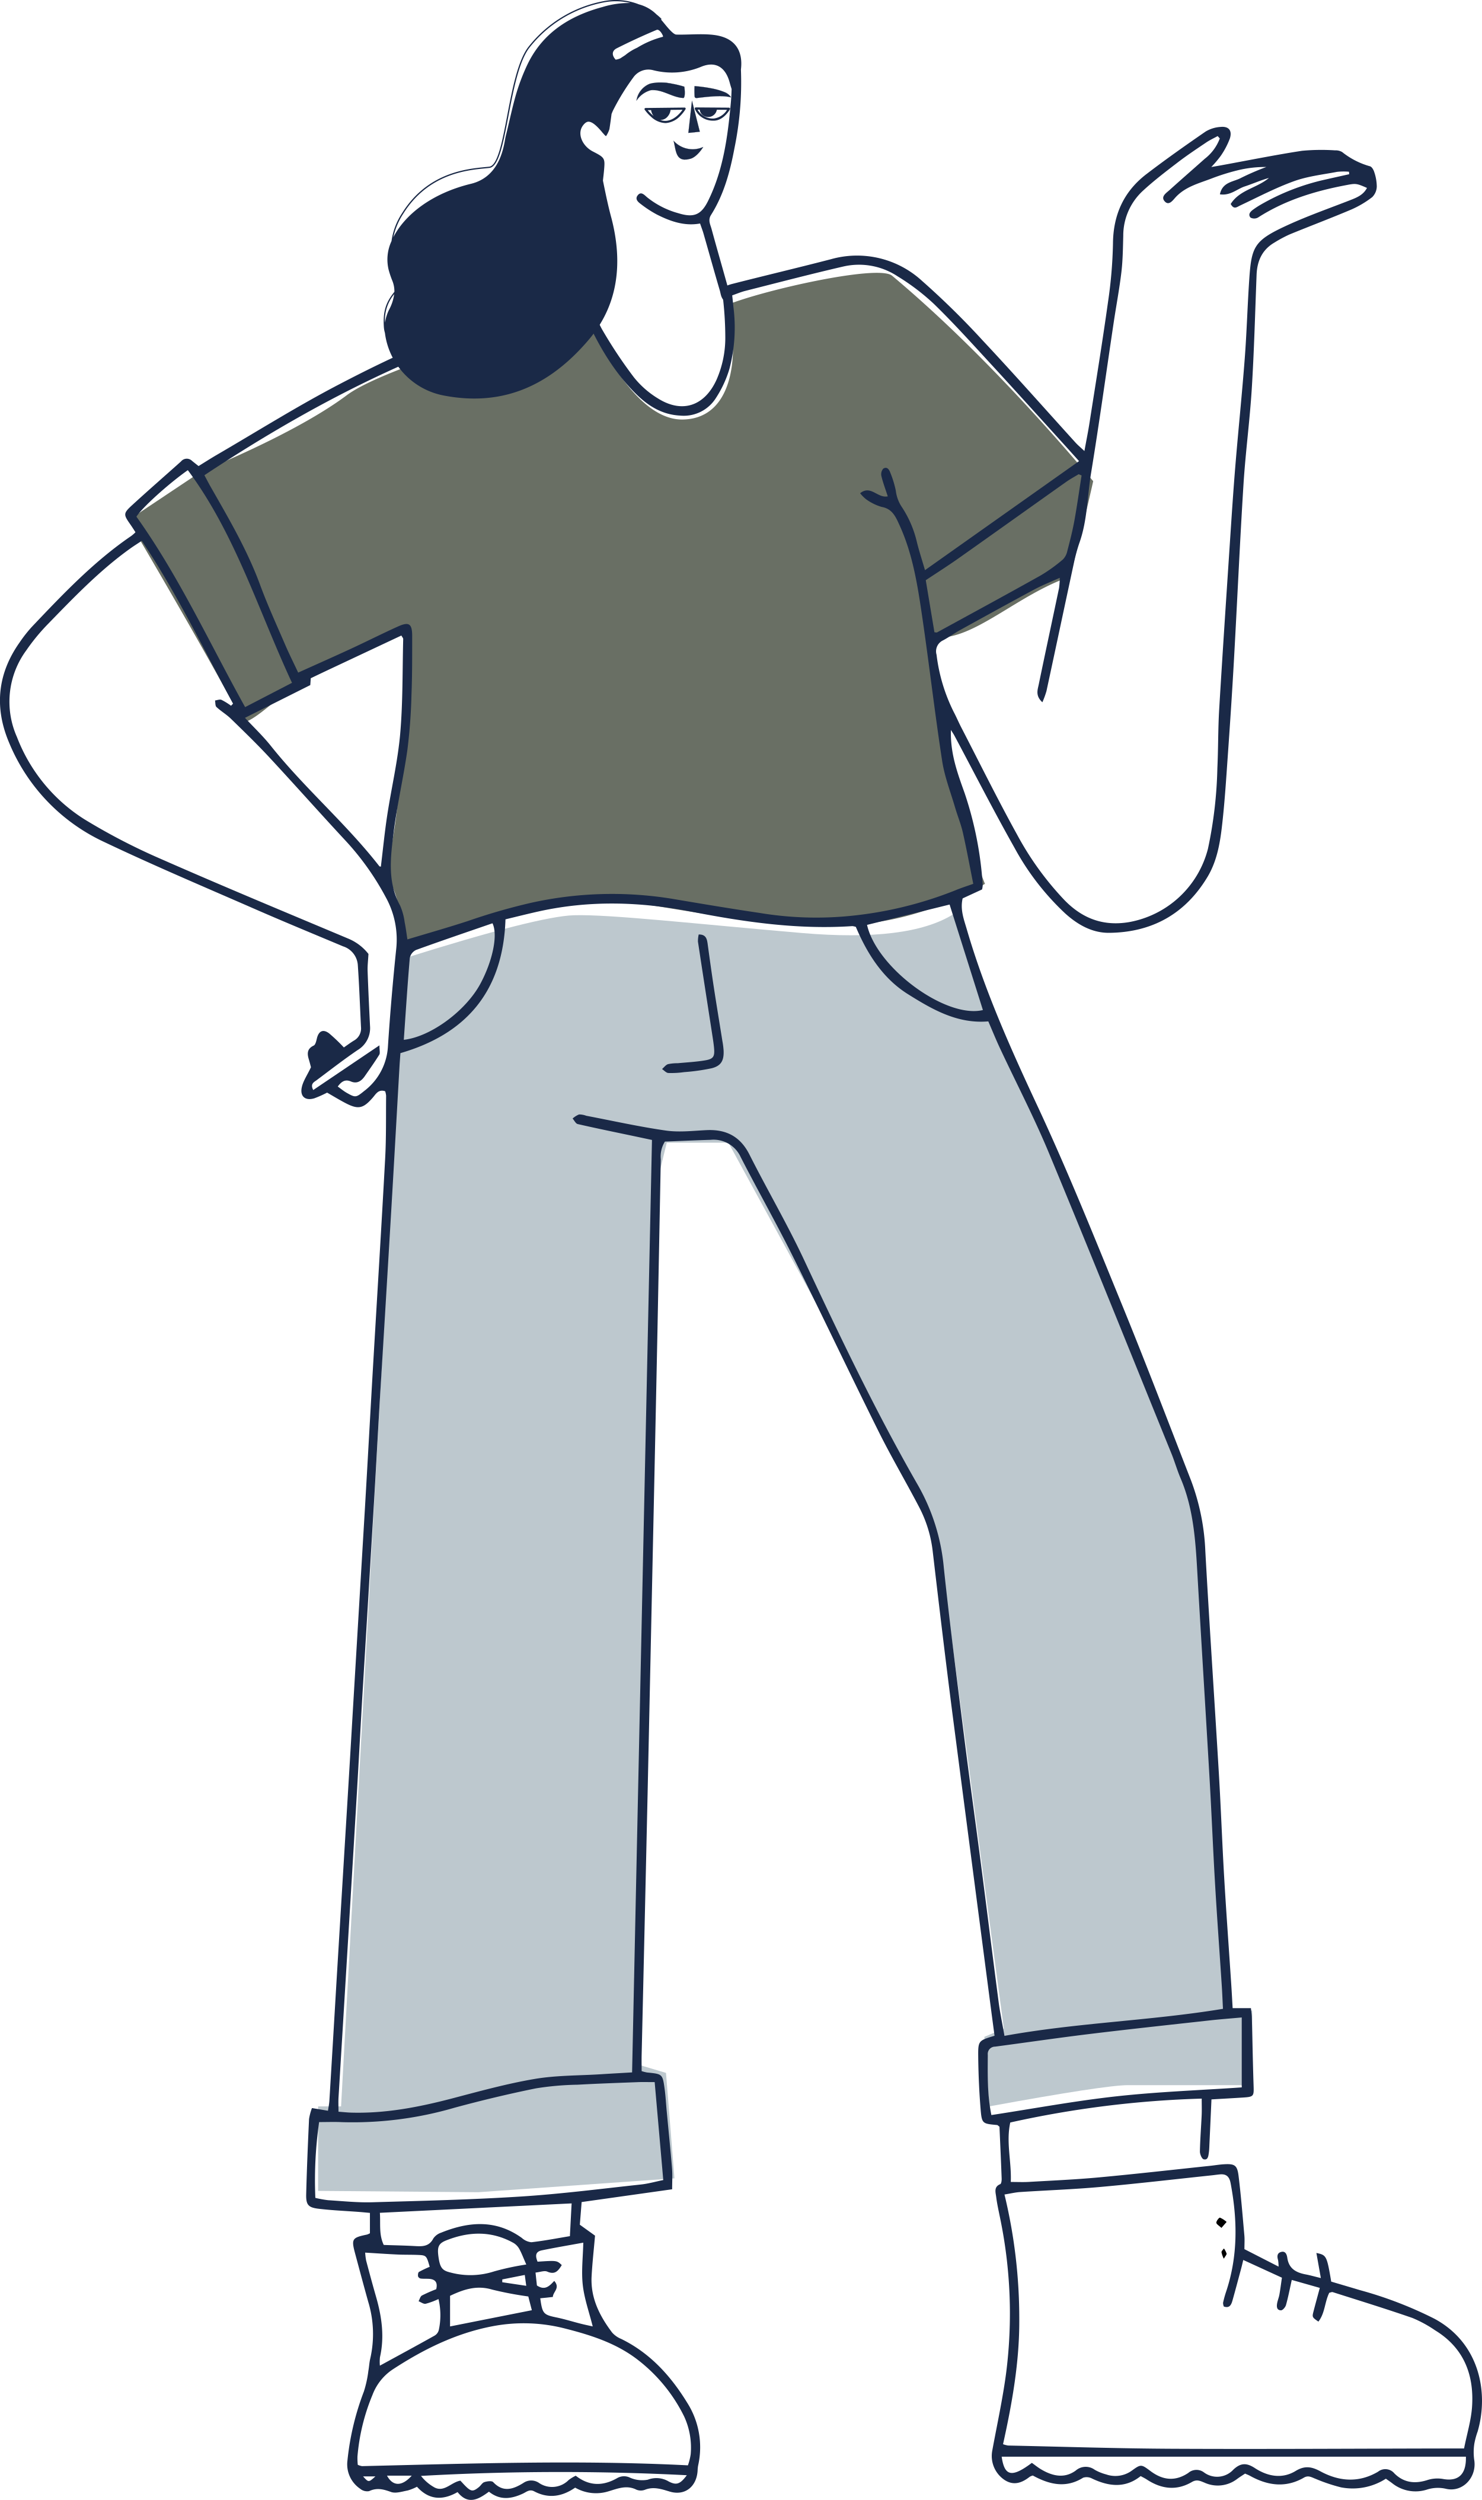
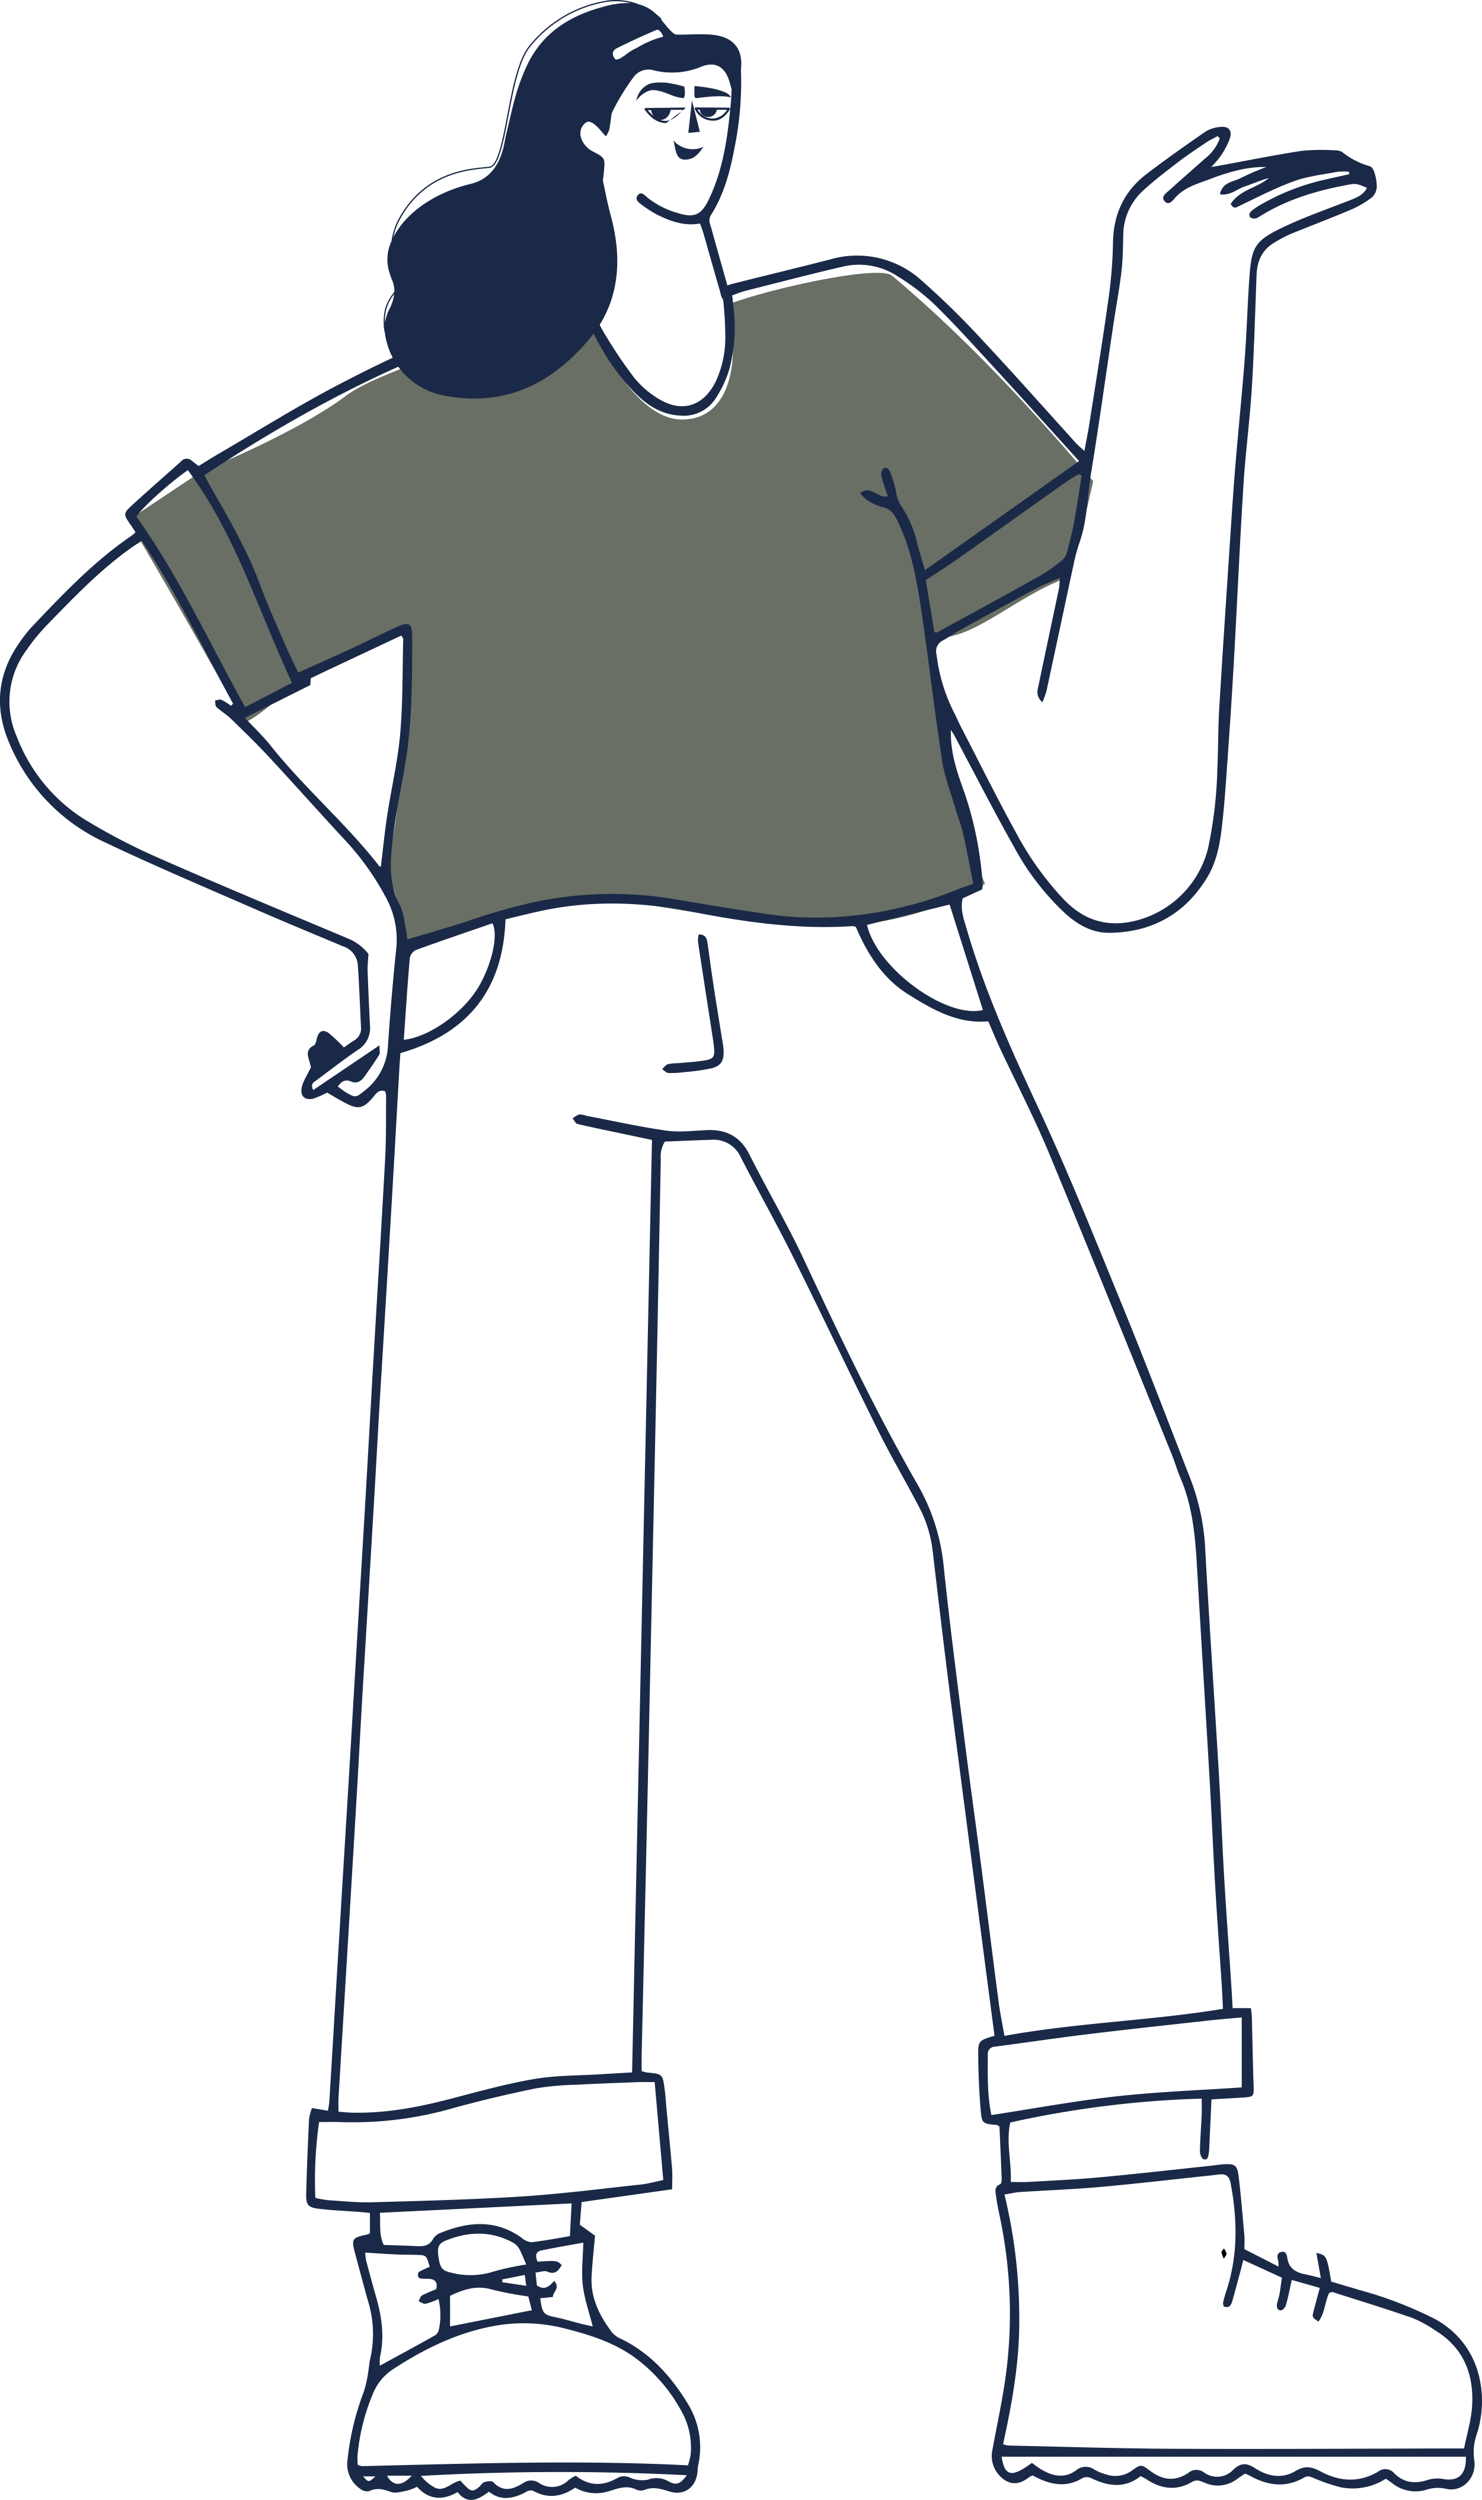
<svg xmlns="http://www.w3.org/2000/svg" width="337.709" height="569.632" viewBox="0 0 337.709 569.632">
  <g id="Group_489" data-name="Group 489" transform="translate(-14335.442 8789.892)">
-     <path id="Path_536" data-name="Path 536" d="M294.579,359.078q30.5-9.594,38.691-9.836c8.191-.242,27.511,1.943,51.916,4.043q24.407,2.1,34.577-4.285l51.817,128.145q3.847,8.187,3.849,10.761t5.984,110.916h6.438v16.994h-28.3q-5.2,0-31.634,4.839l-1.1-15.841,4.441-1.892L416.3,491.085l-15.868-31.543-31.939-58.481H354.447L351.689,412.3l-4.617,198.58,7.2,2.144,1.924,24.03-44.719,3.157-36.48-.3V620.656h5.232Z" transform="translate(14132.934 -8930.587)" fill="#bdc8ce" fill-rule="evenodd" />
    <path id="Path_537" data-name="Path 537" d="M340.248,236.522s-41.892,11.18-51.474,18.371c-11.751,8.818-33.028,17.288-33.028,17.288L239,283.353s14.579,24.616,24.525,42.929c.984-1,.676,3.556,2.286,2.992,3.11-1.09,8.746-6.986,12.237-8.668,11.245-5.423,23.043-12.108,24.01-12.273,2.162-.373-.018,18.4-1.624,38.79a105.817,105.817,0,0,1-2.89,16.754c5.3,7.858,2.89,16.791,2.89,16.791-.368,4.544,23.591-14.448,52.249-10.409,12.195,1.719,34.877,6.548,53.321,5.081,15.5-1.233,28.2-9.121,28.2-9.121s-3.8-8.878-8.247-29.487c-.063-.3-5.147-23.416-2.816-26.647,8.626.532,18.53-9.784,30.448-13.853,3.391-13.13,5.283-21.762,5.283-21.762q-24.342-28.8-45.824-46.814c-3.172-2.661-29.851,3.415-37.7,6.7,2.554,7.428,3.049,25.757-9.926,26.066s-22.774-26.066-22.774-26.066" transform="translate(14125.681 -8954.723)" fill="#696f64" fill-rule="evenodd" />
    <path id="Path_538" data-name="Path 538" d="M296.735,728.008c1.262,1.4,1.262,1.4,2.811,0Zm5.455-.173c1.347,2.511,3.448,2.466,5.635,0Zm26.272-44.712c0,.214-.008.429-.012.643,1.714.256,3.429.511,5.469.817-.143-1.044-.232-1.69-.339-2.478l-5.118,1.017m5.925,3.886a78.855,78.855,0,0,1-8.256-1.57c-3.531-1.056-6.567-.007-9.572,1.421v6.978c6.233-1.236,12.331-2.447,18.634-3.694-.221-.858-.5-1.931-.806-3.135m36.123,40.733a568.685,568.685,0,0,0-60.576.154,10.145,10.145,0,0,0,3.177,2.685c2.206,1.028,3.738-1.261,5.8-1.6.4.421.764.835,1.155,1.226,1.285,1.278,1.745,1.318,3.076.229.436-.355.759-.978,1.237-1.125.634-.2,1.681-.345,2.013.008,2.275,2.421,4.568,1.609,6.848.2a3.13,3.13,0,0,1,3.625.007,5.3,5.3,0,0,0,6.722-.695,9.69,9.69,0,0,1,1.611-.979c3.151,2.47,6.333,2.353,9.526.5a3.093,3.093,0,0,1,2.877-.037,6.873,6.873,0,0,0,4.031.441,5.478,5.478,0,0,1,4.758.415c1.8.941,2.645.553,4.119-1.428m-36.583-48.014c-.654-1.487-1.04-2.547-1.578-3.52a3.649,3.649,0,0,0-1.3-1.378c-5.027-2.823-10.211-2.656-15.4-.585-1.76.7-2.03,1.55-1.737,3.686.354,2.581.881,3.189,2.807,3.635a17.522,17.522,0,0,0,9.911-.28,61.05,61.05,0,0,1,7.3-1.559m12.989-4.981c-3.133.575-6.315,1.105-9.473,1.759-1.571.325-1.419,1.421-.945,2.578,4.4-.285,4.4-.285,5.514.78-.779,1.237-1.5,2.283-3.306,1.484-.656-.289-1.6.106-2.676.216.129,1.2.235,2.182.317,2.94,1.874,1.253,2.906.063,3.951-1.042,1.427,1.636-.288,2.477-.317,3.655-.617.069-1.071.124-1.526.172s-.892.085-1.345.131c.478,3.535.723,3.756,3.738,4.379,1.822.379,3.608.938,5.416,1.4.963.244,1.937.443,2.8.638-.815-3.258-1.917-6.307-2.267-9.44s.047-6.372.118-9.644m-2.659-8.95-43.694,2.146c.18,2.552-.262,4.912.881,7.323,2.44.083,4.859.126,7.273.263,1.648.092,3.107.049,4.024-1.738a3.5,3.5,0,0,1,1.775-1.321c6.3-2.551,12.487-3.048,18.385,1.19a3.819,3.819,0,0,0,2.194.987c2.932-.335,5.837-.9,8.77-1.386.139-2.667.258-4.93.392-7.465m-47.043,11.22a13.988,13.988,0,0,0,.22,1.812c.73,2.747,1.469,5.5,2.254,8.227,1.3,4.527,1.961,9.085.9,13.772a9.394,9.394,0,0,0-.019,1.94c4.319-2.358,8.416-4.574,12.48-6.851a2.068,2.068,0,0,0,.942-1.276,15.875,15.875,0,0,0-.073-7.047A17.444,17.444,0,0,1,311,688.674c-.487.093-1.074-.368-1.615-.581.249-.448.391-1.1.768-1.305a34.239,34.239,0,0,1,3.25-1.431c.386-1.575-.239-2.275-1.637-2.364-.642-.04-1.294.012-1.928-.071a.817.817,0,0,1-.581-.516c-.044-.327.015-.872.22-.993a25.416,25.416,0,0,1,2.442-1.164c-.753-2.613-.753-2.631-2.869-2.71-1.493-.056-2.989-.018-4.483-.088-2.4-.111-4.793-.279-7.355-.434m8.806-276.349c6.205-.7,14.17-6.664,17.456-12.787,2.8-5.216,4.036-11.152,2.748-13.766-5.795,2-11.628,3.979-17.419,6.08a2.619,2.619,0,0,0-1.419,1.82c-.527,6.122-.918,12.259-1.367,18.654M411.58,374.486c2.2,9.8,17.985,21.427,26.4,19.4l-7.589-24.039-18.811,4.635m37.552,350.438c.734.523,1.38,1.05,2.09,1.474,2.574,1.533,5.3,2.168,7.893.3a3.461,3.461,0,0,1,4.351-.19,10.791,10.791,0,0,0,2.6,1.052,6.381,6.381,0,0,0,5.864-.874c2.091-1.513,2.131-1.456,4.282.144,2.845,2.116,5.653,2.335,8.571.392a2.836,2.836,0,0,1,3.57-.122,5.016,5.016,0,0,0,6.685-.62c1.67-1.575,3.024-1.6,4.921-.357,2.9,1.892,6.205,2.528,9.289.647,2.105-1.284,3.7-.964,5.662.1,4.3,2.323,8.742,2.637,13.1.083a2.669,2.669,0,0,1,3.731.375c2.154,2.146,4.694,2.423,7.53,1.516a7.464,7.464,0,0,1,3.506-.254c3.48.644,5.387-.96,5.263-5.068H442.257c.639,4.442,2.271,4.865,6.876,1.407m11.334-452.856q-.337-.138-.672-.278c-.948.581-1.933,1.108-2.839,1.75-8.2,5.808-16.372,11.652-24.579,17.449-2.359,1.667-4.8,3.212-7.419,4.952.636,3.82,1.313,7.88,1.977,11.864.4.032.509.077.578.04,7.891-4.318,15.8-8.6,23.651-13a36.18,36.18,0,0,0,5.022-3.608,3.787,3.787,0,0,0,1.021-1.923c.6-2.292,1.19-4.594,1.615-6.924.625-3.428,1.1-6.883,1.647-10.326M280.54,319.322c-7.67-16.46-12.887-33.865-23.738-48.455-4.479,3.154-10.427,8.546-11.711,10.6,9.672,13.545,16.616,28.736,24.767,43.392l10.682-5.534M439.913,645.673c9.692-1.482,19.049-3.228,28.482-4.268,9.516-1.047,19.108-1.39,28.566-2.036V623.435c-2.582.234-4.81.4-7.029.641-9.182,1.017-18.37,2-27.541,3.115-7.223.877-14.426,1.938-21.64,2.892a1.663,1.663,0,0,0-1.658,1.861c-.025,4.541-.133,9.087.819,13.73M300.789,361.216c.489-4,.864-7.861,1.448-11.688.945-6.189,2.4-12.321,2.952-18.54.629-7.175.508-14.419.69-21.632.006-.225-.227-.455-.416-.81l-20.643,9.707c-.04.546-.084,1.173-.113,1.586-5.056,2.534-9.917,4.972-14.885,7.464,2.078,2.235,4.138,4.183,5.892,6.384,7.7,9.657,17.136,17.685,24.732,27.431.044.057.166.051.345.1m62.392,276.947c-1.622,0-2.733-.036-3.839.007-4.579.177-9.158.331-13.734.587a66.344,66.344,0,0,0-9.489.832c-6.219,1.263-12.406,2.745-18.534,4.406a82.72,82.72,0,0,1-25.755,3.289c-1.651-.08-3.31-.012-5.113-.012a93.512,93.512,0,0,0-.857,17.274,25.348,25.348,0,0,0,2.887.523c3.357.208,6.724.568,10.075.473,11.307-.322,22.624-.588,33.91-1.31,9.132-.581,18.228-1.761,27.333-2.74,1.716-.185,3.4-.672,5.076-1.015-.663-7.561-1.291-14.712-1.959-22.312m7.576,87.316a13.39,13.39,0,0,0,.627-2.491,16.92,16.92,0,0,0-1.479-8.622,36.854,36.854,0,0,0-11.144-13.36c-4.78-3.5-10.3-5.244-15.963-6.685a37.705,37.705,0,0,0-16.655-.515c-8.314,1.6-15.752,5.289-22.791,9.911a12.081,12.081,0,0,0-4.477,5.724,46.432,46.432,0,0,0-3.423,14.061,15.318,15.318,0,0,0,.075,1.862,3.843,3.843,0,0,0,.974.3c24.669-.575,49.335-1.443,74.257-.181m-72.8-344.367c-.08,1.489-.232,2.683-.191,3.868.145,4.18.343,8.356.55,12.532a5.813,5.813,0,0,1-2.823,5.483c-3.181,2.166-6.231,4.535-9.316,6.844-.607.453-1.554.828-.8,2.264,4.945-3.337,9.788-6.608,15.084-10.181,0,1.143.191,1.768-.034,2.127-1.046,1.684-2.2,3.3-3.33,4.928-.773,1.109-1.778,1.753-3.125,1.179-1.289-.547-2.14-.04-3.007,1.153.688.489,1.326,1.026,2.037,1.43,1.985,1.13,2.13,1.092,3.965-.4a13.7,13.7,0,0,0,5.43-10.174q.73-11.1,1.882-22.161a19.908,19.908,0,0,0-2.353-11.789,61.566,61.566,0,0,0-9.36-13.115c-5.78-6.219-11.413-12.578-17.193-18.8-2.821-3.035-5.8-5.921-8.772-8.81-1.007-.979-2.253-1.7-3.28-2.662-.3-.282-.227-.98-.324-1.488.495-.061,1.067-.311,1.469-.142a14.832,14.832,0,0,1,2.181,1.346l.457-.483c-6.74-12.4-12.808-25.195-20.8-37.1-1,.664-1.785,1.154-2.539,1.691-7.086,5.051-13.079,11.344-19.127,17.562a45.63,45.63,0,0,0-4.644,5.7,19.745,19.745,0,0,0-2.134,19.755,38.435,38.435,0,0,0,15.387,18.753,140.432,140.432,0,0,0,17.2,8.935c14.227,6.262,28.583,12.221,42.909,18.246a11.339,11.339,0,0,1,4.609,3.5M492.88,689.3a2.321,2.321,0,0,1-.177-.84,23.424,23.424,0,0,1,.671-2.465c2.753-8.158,2.628-16.429,1.053-24.786-.29-1.539-1-2.155-2.456-2.016-.65.063-1.3.159-1.948.227-8.457.893-16.906,1.886-25.376,2.644-6.052.542-12.132.753-18.2,1.152-1.076.07-2.139.332-3.551.56a120.214,120.214,0,0,1,3.372,28.515c.049,9.612-1.629,19.031-3.7,28.383a6.7,6.7,0,0,0,1.145.3c12.525.266,25.05.681,37.575.739,20.856.1,41.713-.033,62.57-.069,1.192,0,2.386,0,3.765,0,.67-3.37,1.609-6.409,1.82-9.5.5-7.368-1.934-13.467-8.416-17.42a28.05,28.05,0,0,0-5.182-2.819c-6-2.081-12.078-3.95-18.131-5.879-.226-.073-.522.085-.808.14-1.051,2.112-.967,4.664-2.478,6.573-1.436-1-1.454-1.008-1.1-2.38.439-1.706.91-3.4,1.421-5.306-2.3-.653-4.237-1.2-6.387-1.812-.458,2.055-.809,3.906-1.317,5.712-.14.5-.75,1.218-1.137,1.213-1.016-.013-1.023-.9-.863-1.7.131-.648.392-1.275.506-1.926.222-1.269.381-2.548.565-3.812-3.091-1.416-5.878-2.695-8.808-4.036-.186.767-.306,1.308-.45,1.842-.664,2.474-1.318,4.948-2.013,7.411-.267.942-.66,1.816-1.965,1.352m-.92-494.009-.486-.544c-.872.483-1.786.9-2.61,1.458-2.179,1.47-4.376,2.925-6.463,4.525-2.751,2.11-5.524,4.22-8.064,6.578a13.874,13.874,0,0,0-4.375,10.169c-.075,2.747-.1,5.513-.42,8.237-.457,3.863-1.188,7.693-1.764,11.542-1.714,11.454-3.292,22.932-5.163,34.36-.857,5.234-.823,10.624-2.608,15.705a38.884,38.884,0,0,0-1.283,4.657c-2.1,9.745-4.163,19.5-6.264,29.247a21.234,21.234,0,0,1-.926,2.533c-1.62-1.461-1.092-2.808-.842-4.011,1.52-7.342,3.1-14.67,4.638-22.009a18.841,18.841,0,0,0,.167-2.34c-2.162.98-3.991,1.689-5.711,2.611-5.7,3.061-11.368,6.186-17.032,9.314-1.312.725-2.532,1.623-3.854,2.327a2.751,2.751,0,0,0-1.483,3.275,39.7,39.7,0,0,0,3.893,13c.621,1.168,1.134,2.4,1.744,3.576,4.216,8.155,8.287,16.4,12.724,24.428a69.2,69.2,0,0,0,10.777,14.9c4.08,4.2,8.83,6.015,14.728,5.025a22.69,22.69,0,0,0,17.98-16.718,97.647,97.647,0,0,0,2.145-18.375c.209-4.465.146-8.944.413-13.4.772-12.9,1.638-25.8,2.488-38.7.377-5.687.748-11.375,1.219-17.054.667-8.043,1.5-16.073,2.113-24.12.457-5.968.622-11.958,1.022-17.931.512-7.649,1.077-8.981,8.563-12.434,4.667-2.153,9.535-3.857,14.325-5.725,1.557-.607,3.091-1.185,3.949-2.837-2.456-1.085-2.567-1.05-4.956-.594-7.026,1.344-13.78,3.414-19.889,7.347a1.783,1.783,0,0,1-1.687.014c-.641-.741-.029-1.382.62-1.847.534-.382,1.083-.75,1.651-1.077a51.823,51.823,0,0,1,14.581-5.707q2.815-.635,5.63-1.26c-.018-.188-.038-.375-.055-.565a14.569,14.569,0,0,0-2.675.023c-3.3.627-6.7,1-9.838,2.127-4.2,1.514-8.2,3.618-12.26,5.532-.78.368-1.428,1.022-2.179-.329,2.028-3.245,6.005-3.625,8.709-5.933-1.884.519-3.65,1.32-5.48,1.919-1.8.587-3.295,2.164-5.687,1.809.582-2.871,3.153-2.817,4.851-3.758a59.767,59.767,0,0,1,5.731-2.471,26.468,26.468,0,0,0-6.714.8,49.391,49.391,0,0,0-5.876,1.864c-2.862,1.092-5.9,1.843-8.115,4.27-.644.709-1.529,1.991-2.493.853-.9-1.055.391-1.856,1.12-2.516,2.657-2.4,5.36-4.745,8.031-7.128a10.52,10.52,0,0,0,3.437-4.638M380.852,231.036c.1.929.192,1.764.269,2.6a37.026,37.026,0,0,1-.9,14.144,25.36,25.36,0,0,1-3.076,6.641,8.652,8.652,0,0,1-8.169,4.013c-4.339-.226-7.6-2.422-10.488-5.384-4.948-5.062-8.4-11.135-11.26-17.592-.373-.839-.8-1.655-1.049-2.18-31.192,7.133-59.057,21.147-85.6,38.745.568,1.057.991,1.882,1.448,2.684,4.128,7.233,8.341,14.408,11.245,22.3,1.7,4.623,3.761,9.11,5.712,13.636.919,2.133,1.961,4.21,2.965,6.353,4.255-1.919,8.184-3.658,12.084-5.464,3.57-1.653,7.084-3.434,10.668-5.049,2.505-1.13,3.222-.632,3.224,2.169,0,4.471.016,8.946-.16,13.41a125.173,125.173,0,0,1-.925,12.5c-.883,6.3-2.347,12.516-3.138,18.824-.7,5.605-1.475,11.328,1.472,16.691a13.988,13.988,0,0,1,1.042,3.828c.267,1.267.415,2.56.622,3.885,4.748-1.434,9.315-2.723,13.824-4.2a139.314,139.314,0,0,1,14.226-4.109,85.19,85.19,0,0,1,32.3-.941c6.631,1.123,13.266,2.237,19.918,3.22a78.731,78.731,0,0,0,20.415.7,87.783,87.783,0,0,0,24.176-5.853c1.261-.527,2.569-.937,4.084-1.482-.814-4.065-1.509-7.88-2.365-11.659-.437-1.929-1.2-3.776-1.76-5.68-1.036-3.55-2.41-7.051-2.966-10.681-1.687-10.977-2.952-22.021-4.568-33.013-1.036-7.043-2.133-14.1-5.133-20.659-.876-1.914-1.624-3.758-4.085-4.19a11.487,11.487,0,0,1-3.516-1.724,8.267,8.267,0,0,1-1.386-1.391c2.438-1.961,3.958,1.2,6.3.708-.524-1.613-1.085-3.09-1.454-4.616a1.956,1.956,0,0,1,.408-1.682c.861-.573,1.371.184,1.635.937a23.01,23.01,0,0,1,1.241,4.069,8.418,8.418,0,0,0,1.33,3.657,24.63,24.63,0,0,1,3.469,8.036c.492,2,1.138,3.964,1.851,6.416,11.866-8.4,23.408-16.566,35.105-24.843-1.14-1.27-2.2-2.458-3.271-3.638-5.645-6.217-11.265-12.458-16.952-18.634-4.217-4.581-8.391-9.215-12.846-13.549a50.833,50.833,0,0,0-8.272-6.286,15.96,15.96,0,0,0-12.406-2.231c-7.458,1.723-14.867,3.666-22.29,5.543-.975.246-1.912.649-3.011,1.029M362.573,423.488l-3.5-.744c-4.478-.945-8.963-1.858-13.426-2.878-.457-.105-.779-.824-1.164-1.261a5.014,5.014,0,0,1,1.472-.931,4.674,4.674,0,0,1,1.635.3c6.052,1.155,12.076,2.506,18.168,3.375,3.011.43,6.148.048,9.223-.1,4.441-.212,7.692,1.383,9.807,5.579,4.05,8.036,8.612,15.815,12.426,23.963,8.163,17.434,16.43,34.8,26.031,51.479a46.271,46.271,0,0,1,5.817,18.584c1.375,13.044,3.066,26.052,4.7,39.066,1.159,9.237,2.46,18.455,3.658,27.686,1.4,10.742,2.726,21.491,4.133,32.229.329,2.505.85,4.983,1.339,7.792,16.648-3.023,33.291-3.431,49.792-6.16-.1-1.883-.156-3.489-.261-5.092-.51-7.783-1.082-15.562-1.539-23.347-.469-7.977-.788-15.964-1.25-23.942-.883-15.289-1.847-30.573-2.724-45.862-.441-7.7-.793-15.4-3.878-22.636-.78-1.829-1.331-3.757-2.079-5.6-9.274-22.845-18.456-45.73-27.916-68.495-3.38-8.135-7.459-15.971-11.192-23.956-.918-1.966-1.732-3.982-2.636-6.07-7.038.612-12.782-2.731-18.34-6.219-5.748-3.607-9.271-9.258-11.848-15.312a3.882,3.882,0,0,0-.788-.175c-12.425.837-24.622-.934-36.766-3.31-11.506-2.252-23.016-2.6-34.529-.078-2.609.573-5.2,1.233-7.75,1.841-.543,16.5-9.019,26.158-23.942,30.491-.075,1.071-.151,2.012-.206,2.953-.62,10.825-1.22,21.651-1.859,32.474q-1.291,21.79-2.624,43.575c-.456,7.691-.861,15.385-1.317,23.074q-1.279,21.5-2.585,43.005c-.474,7.975-.884,15.956-1.357,23.93q-1.272,21.506-2.583,43.006-.782,12.961-1.572,25.919c-.061,1.017-.009,2.043-.009,3.27,1.072.078,1.979.181,2.889.208,7.83.223,15.421-1.249,22.966-3.223,6.235-1.634,12.472-3.366,18.808-4.444,4.952-.843,10.055-.759,15.094-1.076,2.3-.147,4.6-.273,7.148-.422,1.513-70.975,3.02-141.623,4.531-212.469m-2.362,212.174a9.727,9.727,0,0,0,1.244.316c3.5.345,3.531.336,4,3.742.233,1.693.318,3.409.479,5.114.409,4.349.856,8.694,1.214,13.046.122,1.482.02,2.984.02,4.707l-20.624,2.91c-.14,1.773-.275,3.454-.411,5.166,1.286.926,2.485,1.787,3.464,2.491-.283,3.278-.623,6.276-.784,9.281-.261,4.935,1.844,9.039,4.685,12.807a5.583,5.583,0,0,0,2.044,1.437c6.56,3.2,11.267,8.38,15.049,14.531a18.923,18.923,0,0,1,2.522,14.213,7.129,7.129,0,0,0-.135,1.124c-.154,3.754-2.855,5.968-6.354,4.924-1.907-.57-3.671-1.192-5.656-.412a2.632,2.632,0,0,1-1.931-.02c-2.24-1.118-4.227-.267-6.381.374a9.515,9.515,0,0,1-7.587-.844c-3,2.077-6.1,2.554-9.315.855-1.084-.573-1.773.128-2.583.5-2.612,1.212-5.185,1.62-7.75-.43-2.337,1.718-4.733,3.133-7.147.091-3.413,1.95-6.526,1.814-9.253-1.219a11.224,11.224,0,0,1-2.119.855c-1.265.232-2.71.731-3.806.336-1.727-.625-3.215-1.018-4.976-.191a2.5,2.5,0,0,1-2.055-.55,6.707,6.707,0,0,1-2.89-6.385,61.166,61.166,0,0,1,3.744-15.753,25.379,25.379,0,0,0,1.024-4.7c.178-.925.208-1.885.429-2.8a25.215,25.215,0,0,0-.461-12.959c-1.022-3.656-2-7.328-2.985-10.994-.895-3.322-.705-3.612,2.711-4.316a4.067,4.067,0,0,0,.663-.295v-4.645c-.876-.078-1.677-.158-2.479-.22-3.073-.233-6.161-.354-9.218-.723-2.389-.29-2.888-.905-2.826-3.351.145-5.7.388-11.4.65-17.092a12.594,12.594,0,0,1,.664-2.5l3.651.609c.118-.832.275-1.548.319-2.273q.814-13.383,1.6-26.767,1.265-20.937,2.54-41.869.621-10.252,1.222-20.506,1.377-23.069,2.754-46.139c.62-10.537,1.192-21.082,1.807-31.621.931-15.953,1.927-31.9,2.79-47.855.256-4.74.165-9.5.214-14.249a4.506,4.506,0,0,0-.218-1.022c-1.543-.516-2.109.64-2.822,1.457-2.192,2.518-3.316,2.763-6.278,1.206-1.406-.74-2.766-1.572-4.126-2.351a25.269,25.269,0,0,1-2.891,1.29c-2,.616-3.293-.343-2.9-2.4.279-1.474,1.237-2.813,2.11-4.672-.06-.223-.261-1.051-.508-1.865-.4-1.329-.329-2.38,1.132-3.071.4-.189.582-1.016.716-1.587.4-1.719,1.4-2.247,2.792-1.2a39.168,39.168,0,0,1,3.366,3.213c.778-.533,1.51-1.086,2.289-1.56a3.159,3.159,0,0,0,1.615-3.085c-.237-4.747-.4-9.5-.732-14.234a4.827,4.827,0,0,0-3.359-4.16c-6.734-2.827-13.488-5.612-20.18-8.539-11.413-4.99-22.894-9.843-34.144-15.191a43.074,43.074,0,0,1-21.824-22.8c-3.338-7.961-2.581-15.6,2.434-22.7a31.676,31.676,0,0,1,2.8-3.567c7.081-7.463,14.162-14.931,22.7-20.745a10.8,10.8,0,0,0,.94-.827c-.447-.66-.848-1.269-1.265-1.865-1.5-2.147-1.547-2.435.45-4.269,3.679-3.376,7.446-6.651,11.163-9.981a1.7,1.7,0,0,1,2.5-.15c.43.359.874.7,1.5,1.2,1.38-.848,2.779-1.748,4.214-2.583,9.167-5.334,18.17-10.991,27.554-15.894,12.129-6.335,24.517-12.152,37.863-15.537,4.972-1.261,9.82-3.035,14.706-4.638a35.335,35.335,0,0,0,3.485-1.554,93.952,93.952,0,0,0,4.025,8.882,105.194,105.194,0,0,0,7.348,11.089,20.925,20.925,0,0,0,5.468,4.811c5.519,3.476,10.61,1.785,13.363-4.223a23.741,23.741,0,0,0,2.007-9.707,78.778,78.778,0,0,0-.491-8.523c-.26-2.65-.172-3.055,2.258-3.675,7.423-1.892,14.879-3.655,22.293-5.577a21.878,21.878,0,0,1,20.732,4.9,183.078,183.078,0,0,1,13.907,13.661c7.161,7.64,14.1,15.5,21.14,23.259.495.544,1.068,1.013,1.993,1.881.435-2.392.842-4.376,1.153-6.377,1.438-9.2,2.944-18.393,4.231-27.616a104.045,104.045,0,0,0,1.126-13.334c.065-6.593,2.517-11.854,7.618-15.765,4.4-3.369,8.929-6.557,13.486-9.7a7.48,7.48,0,0,1,3.422-1.056c1.843-.181,2.677.806,2.112,2.628a17.994,17.994,0,0,1-2.092,3.979,24.6,24.6,0,0,1-2.147,2.53c1.068-.184,1.636-.278,2.2-.381,6.156-1.124,12.294-2.368,18.475-3.317a47.709,47.709,0,0,1,7.533-.1,2.922,2.922,0,0,1,1.615.384,17.764,17.764,0,0,0,6.339,3.245c.409.1.822.8.968,1.3a10.561,10.561,0,0,1,.585,3.29,3.551,3.551,0,0,1-1.026,2.426,22.392,22.392,0,0,1-4.784,2.84c-4.651,1.974-9.383,3.751-14.055,5.67a28.868,28.868,0,0,0-3.467,1.861c-2.779,1.62-3.936,4.168-4.058,7.336-.337,8.643-.561,17.295-1.095,25.924-.453,7.3-1.436,14.576-1.893,21.88-.833,13.289-1.421,26.594-2.166,39.889-.408,7.306-.892,14.607-1.408,21.9-.388,5.5-.726,11-1.378,16.471-.461,3.856-1.2,7.726-3.245,11.135-5.113,8.509-12.72,12.641-22.389,12.742-3.873.042-7.187-1.834-10.072-4.449a59,59,0,0,1-11.556-14.993c-4.738-8.406-9.134-17.014-13.679-25.535-.161-.3-.359-.586-.77-1.249-.179,5.418,1.539,9.946,3.143,14.452a81.468,81.468,0,0,1,4.1,20.906,4.78,4.78,0,0,1-.149.98l-4.423,2.04c-.6,2.548.28,4.772.939,7.031,4.08,14,10,27.189,16.147,40.357,6.928,14.847,13.041,30.095,19.254,45.276,5.423,13.25,10.51,26.645,15.712,39.988a51.7,51.7,0,0,1,3.251,16.128c.932,16.9,2.082,33.8,3.086,50.7.469,7.879.748,15.772,1.209,23.652.474,8.068,1.069,16.13,1.6,24.2.119,1.782.212,3.566.326,5.533h4.167c.084.816.193,1.449.209,2.083.138,5.225.227,10.452.4,15.676.076,2.312.017,2.46-2.426,2.614-2.4.154-4.808.284-7.175.423-.159,3.521-.308,6.835-.462,10.15-.03.665-.041,1.336-.136,1.993-.108.737-.185,1.765-1.188,1.5-.418-.109-.856-1.164-.846-1.779.049-2.759.274-5.512.4-8.268.05-1.116.008-2.236.008-3.774a230.968,230.968,0,0,0-43.624,5.442c-.994,4.5.305,8.874.118,13.55,1.554,0,2.828.063,4.092-.01,5.32-.311,10.648-.539,15.954-1.029,8.467-.781,16.917-1.747,25.376-2.638,1.022-.107,2.04-.286,3.065-.349,2.519-.154,3.11.163,3.415,2.628.56,4.52.918,9.066,1.325,13.6.084.938.012,1.89.012,3.107l7.782,3.982a9.37,9.37,0,0,0-.113-1.489c-.247-.819-.255-1.592.685-1.852,1.04-.287,1.317.639,1.419,1.345.36,2.506,2.048,3.367,4.2,3.773.991.187,1.965.469,3.442.828-.372-2.1-.683-3.846-1.015-5.718,2.31.488,2.37.61,3.381,6.531,2.08.616,4.3,1.264,6.521,1.933a90.321,90.321,0,0,1,17,6.526c10.246,5.515,12.416,16.758,9.852,25.667a17.723,17.723,0,0,0-.753,2.743,12.818,12.818,0,0,0-.049,3.662c.7,3.957-2.529,7.527-6.338,6.694a8.178,8.178,0,0,0-4.353.139,8.53,8.53,0,0,1-7.98-1.422c-.443-.338-.905-.649-1.45-1.035a13.983,13.983,0,0,1-10.24,1.966,39.678,39.678,0,0,1-5.817-1.956c-.874-.333-1.6-.843-2.609-.258-4.152,2.4-8.245,1.834-12.273-.4-.323-.181-.675-.309-1.144-.519-.581.391-1.209.78-1.8,1.216a7.258,7.258,0,0,1-7.438.853c-.953-.381-1.752-.815-2.869-.159-3.513,2.063-6.978,1.621-10.309-.577-.385-.253-.8-.45-1.374-.764-3.514,2.815-7.232,2.379-11.037.58a2.635,2.635,0,0,0-2.077-.209c-3.942,2.467-7.686,1.559-11.468-.5a2.893,2.893,0,0,0-.719.3c-1.754,1.375-3.61,2.062-5.672.739a6.556,6.556,0,0,1-2.862-6.611c1.076-5.886,2.373-11.742,3.162-17.667a107.057,107.057,0,0,0-1.426-35.75c-.3-1.489-.636-2.977-.825-4.484-.132-1.06-.588-2.3.931-2.919.235-.1.332-.815.317-1.24-.146-3.979-.33-7.958-.5-11.849-.262-.186-.4-.369-.553-.383-3.335-.305-3.471-.289-3.747-3.637-.327-3.976-.5-7.974-.542-11.964-.04-3.635.076-3.636,3.719-4.738-.276-2.082-.563-4.216-.842-6.352q-4.382-33.5-8.746-67c-1.587-12.349-3.057-24.712-4.507-37.078a28.641,28.641,0,0,0-3.079-10.011c-3.023-5.794-6.353-11.427-9.262-17.277-6.626-13.318-12.993-26.77-19.631-40.08-3.761-7.544-7.916-14.883-11.763-22.386a6.794,6.794,0,0,0-6.85-3.962c-3.452.1-6.9.263-10.437.4a6.392,6.392,0,0,0-.937,4.029q-.377,19.692-.764,39.385-.56,27.253-1.153,54.507-.54,25.4-1.09,50.793-.661,29.68-1.354,59.355c-.028,1.22,0,2.441,0,3.7" transform="translate(14121.441 -8953.63)" fill="#1a2947" fill-rule="evenodd" />
    <path id="Path_539" data-name="Path 539" d="M351.353,350c1.677-.032,1.884,1.037,2.044,2.21.458,3.358.922,6.715,1.434,10.064.612,4,1.279,7.984,1.912,11.977a18.4,18.4,0,0,1,.284,2.24c.084,2.243-.561,3.43-2.706,3.986a46.1,46.1,0,0,1-6.288.884,20.967,20.967,0,0,1-3.6.2c-.495-.029-.958-.582-1.436-.9.45-.386.843-.945,1.363-1.118a10.206,10.206,0,0,1,2.2-.211c2.117-.2,4.252-.305,6.343-.668,1.808-.315,2.114-.885,1.949-2.752-.092-1.031-.256-2.056-.414-3.08-1.088-7.065-2.193-14.129-3.258-21.2a6.718,6.718,0,0,1,.17-1.63" transform="translate(14143.308 -8926.96)" fill="#1a2947" fill-rule="evenodd" />
-     <path id="Path_540" data-name="Path 540" d="M452.159,602.339c-.512-.5-1.144-.83-1.158-1.191-.014-.4.644-1.2.825-1.146a5.569,5.569,0,0,1,1.515.978c-.337.387-.675.775-1.181,1.359" transform="translate(14161.615 -8884.583)" fill-rule="evenodd" />
    <path id="Path_541" data-name="Path 541" d="M452.536,608.339a5.467,5.467,0,0,1-.534-1.475c-.008-.272.357-.575.553-.864a4.51,4.51,0,0,1,.613,1.19c.042.2-.319.6-.631,1.149" transform="translate(14161.786 -8883.566)" fill-rule="evenodd" />
    <path id="Path_542" data-name="Path 542" d="M321.245,183.211A47,47,0,0,0,318.9,189.5c-.9,3.141-1.546,6.352-2.343,9.521-.358,1.431-.878,9.087-7.9,10.789-9.059,2.194-15.14,7.15-17.691,12.18a15.9,15.9,0,0,1,2.226-5.326c5.669-9.108,14.477-9.963,18.712-10.374.34-.034.654-.063.938-.1,2.131-.236,3.158-5.6,4.345-11.817,1.1-5.728,2.338-12.221,4.652-15.411a28.2,28.2,0,0,1,17.412-10.544,14.2,14.2,0,0,1,5.742.2,20.515,20.515,0,0,0-6.349.905c-7.707,2.071-13.988,6.1-17.393,13.677M291.153,234.95a10.2,10.2,0,0,1-1.158,3.532,10.087,10.087,0,0,0-.932,2.96,9.281,9.281,0,0,1,2.09-6.492m61.264-58.795c-.008.1-.025.158-.055.166a21.526,21.526,0,0,0-5.848,2.491,12.05,12.05,0,0,0-2.747,1.709c-.361.233-.719.468-1.078.7a3.908,3.908,0,0,1-1.06.306c-.977-1.055-.833-2.05.242-2.594q4.468-2.254,9.089-4.194c.454-.191,1.113.524,1.456,1.415m11.366-.291c-2.75-.294-5.559.014-8.341-.053-.851-.02-2.592-2.409-3.3-3.209l-.006.026a1.811,1.811,0,0,0-.167-.28l.11-.1a11.247,11.247,0,0,0-1.143-1.023,8.955,8.955,0,0,0-4.014-2.3,14.481,14.481,0,0,0-7.728-.792A28.511,28.511,0,0,0,321.6,178.8c-2.352,3.243-3.6,9.769-4.7,15.528-1.118,5.846-2.173,11.369-4.089,11.582-.283.032-.6.062-.934.095-4.282.415-13.189,1.281-18.931,10.51a15.233,15.233,0,0,0-2.4,6.352,9.912,9.912,0,0,0-.656,6.542,21.385,21.385,0,0,0,.8,2.392,6.365,6.365,0,0,1,.511,2.621c-1.7,2.131-2.668,4.069-2.4,8.03a6.125,6.125,0,0,0,.241,1.326,16.639,16.639,0,0,0,13.548,14.3c12.7,2.4,23.022-1.786,31.747-11.425,3.235-3.573,10.65-12.2,6.341-28.951-.777-2.84-1.366-5.729-1.954-8.622.077-.747.174-1.491.24-2.238.257-2.883.227-2.969-2.545-4.4-2.133-1.1-3.368-3.477-2.61-5.29.261-.618.892-1.38,1.459-1.478,1.026-.166,2.295,1.24,3.192,2.276a4.185,4.185,0,0,0,.409.471,3.153,3.153,0,0,0,.552.547,6.148,6.148,0,0,0,.779-1.617c.182-1.152.336-2.309.488-3.465.137-.333.271-.665.434-.985a52.526,52.526,0,0,1,4.52-7.32,4.2,4.2,0,0,1,4.478-1.669,17.386,17.386,0,0,0,10.964-.76c3.327-1.389,5.59.111,6.522,3.589.132.495.283.985.439,1.475-.034,1.071-.085,2.141-.185,3.2-.7,7.638-1.7,15.232-5.152,22.243-1.586,3.229-3.251,3.948-6.787,2.858a19.535,19.535,0,0,1-7.182-3.672c-.6-.517-1.355-1.387-2.112-.387-.69.913.194,1.575.847,2.058a25.584,25.584,0,0,0,3.509,2.281c3.1,1.572,6.336,2.713,9.873,2.06.324.945.6,1.638.8,2.351,1.237,4.307,2.434,8.626,3.7,12.923.315,1.067.242,2.472,2.46,3.027a25.368,25.368,0,0,0-.418-3.022c-1.285-4.68-2.648-9.339-3.921-14.022-.276-1.021-.871-2.017-.126-3.2,2.943-4.662,4.341-9.881,5.344-15.236a74.683,74.683,0,0,0,1.472-17.9c.553-4.6-1.619-7.4-6.384-7.912" transform="translate(14134.113 -8957.822)" fill="#1a2947" fill-rule="evenodd" />
    <path id="Path_543" data-name="Path 543" d="M348.945,187.552l1.787,7.07-2.607.262Z" transform="translate(14144.176 -8954.496)" fill="#1a2947" fill-rule="evenodd" />
    <path id="Path_544" data-name="Path 544" d="M348.951,187.623l-.809,7.246,2.576-.256Zm-.824,7.273-.008,0,0-.011.819-7.33a.016.016,0,0,1,.012-.011.016.016,0,0,1,.013.009l1.787,7.07v.011l-.009,0-2.607.261Z" transform="translate(14144.177 -8954.498)" fill="#1a2947" fill-rule="evenodd" />
-     <path id="Path_545" data-name="Path 545" d="M344.486,191.916a3.224,3.224,0,0,1-1.338-.215c.05,0,.1.007.15.007a2.092,2.092,0,0,0,1.58-.807,2.737,2.737,0,0,0,.644-1.485l2.726-.03c-.534.758-1.9,2.409-3.762,2.531m-4.168-2.443.763-.009a2.776,2.776,0,0,0,.58,1.358,9.2,9.2,0,0,1-1.343-1.348m8.605-.465a.243.243,0,0,0-.216-.123l-8.888.1a.249.249,0,0,0-.2.388,9.458,9.458,0,0,0,1.418,1.575,5.062,5.062,0,0,0,3.271,1.472q.107,0,.214-.007a5.107,5.107,0,0,0,3.227-1.651,8.128,8.128,0,0,0,1.179-1.5.246.246,0,0,0,0-.249" transform="translate(14142.729 -8954.271)" fill="#1a2947" fill-rule="evenodd" />
+     <path id="Path_545" data-name="Path 545" d="M344.486,191.916a3.224,3.224,0,0,1-1.338-.215c.05,0,.1.007.15.007a2.092,2.092,0,0,0,1.58-.807,2.737,2.737,0,0,0,.644-1.485l2.726-.03c-.534.758-1.9,2.409-3.762,2.531m-4.168-2.443.763-.009a2.776,2.776,0,0,0,.58,1.358,9.2,9.2,0,0,1-1.343-1.348m8.605-.465a.243.243,0,0,0-.216-.123l-8.888.1a.249.249,0,0,0-.2.388,9.458,9.458,0,0,0,1.418,1.575,5.062,5.062,0,0,0,3.271,1.472q.107,0,.214-.007" transform="translate(14142.729 -8954.271)" fill="#1a2947" fill-rule="evenodd" />
    <path id="Path_546" data-name="Path 546" d="M353.74,191.387a3.982,3.982,0,0,1-3.728-2.027l.485,0a1.88,1.88,0,0,0,.552,1.13,1.974,1.974,0,0,0,1.394.553,2,2,0,0,0,1.962-1.654l2.319.018a4.155,4.155,0,0,1-2.985,1.976m3.649-2.347a.253.253,0,0,0-.213-.122l-7.556-.056a.247.247,0,0,0-.235.333,4.291,4.291,0,0,0,.934,1.376,4.535,4.535,0,0,0,3.31,1.312h.122c2.218-.046,3.585-2.493,3.642-2.6a.249.249,0,0,0,0-.246" transform="translate(14144.388 -8954.274)" fill="#1a2947" fill-rule="evenodd" />
    <path id="Path_547" data-name="Path 547" d="M348.916,184.962s.327,2.114-.153,2.568c-2.355,0-4.841-2.012-7.421-1.787a5.684,5.684,0,0,0-3.331,2.409,4.936,4.936,0,0,1,3.052-3.861c3.065-.912,7.852.67,7.852.67" transform="translate(14142.462 -8955.098)" fill="#1a2947" fill-rule="evenodd" />
    <path id="Path_548" data-name="Path 548" d="M343.307,184.025a7.966,7.966,0,0,0-2.238.281,4.424,4.424,0,0,0-2.138,1.653,4.233,4.233,0,0,0-.905,2.141,5.73,5.73,0,0,1,3.318-2.366,9.338,9.338,0,0,1,4.072.915,9.675,9.675,0,0,0,3.344.871c.451-.437.167-2.408.147-2.546a22.39,22.39,0,0,0-2.768-.675,16.527,16.527,0,0,0-2.831-.274m-5.294,4.141h0a.014.014,0,0,1-.011-.013,4.17,4.17,0,0,1,.911-2.209,4.44,4.44,0,0,1,2.152-1.662,11.168,11.168,0,0,1,5.08-.007,22.452,22.452,0,0,1,2.778.676.016.016,0,0,1,.009.011c.013.087.323,2.126-.158,2.58l-.008,0a9.719,9.719,0,0,1-3.358-.874,9.312,9.312,0,0,0-4.061-.915,5.657,5.657,0,0,0-3.323,2.4.01.01,0,0,1-.01.007" transform="translate(14142.461 -8955.098)" fill="#1a2947" fill-rule="evenodd" />
    <path id="Path_549" data-name="Path 549" d="M349.338,184.705a20.6,20.6,0,0,0,.013,2.366.4.4,0,0,0,.448.356c2.1-.246,5.783-.732,7.833-.153-.894-2.072-8.294-2.568-8.294-2.568" transform="translate(14144.378 -8954.979)" fill="#1a2947" fill-rule="evenodd" />
    <path id="Path_550" data-name="Path 550" d="M349.353,184.72a20.209,20.209,0,0,0,.013,2.353.382.382,0,0,0,.144.26.389.389,0,0,0,.29.084l.384-.046c2.191-.259,5.493-.649,7.43-.115-.482-1.051-2.689-1.684-4.463-2.03a35.1,35.1,0,0,0-3.8-.506m.4,2.724a.416.416,0,0,1-.413-.368,21.021,21.021,0,0,1-.013-2.369l0-.009h.008a34.393,34.393,0,0,1,3.814.506,15.236,15.236,0,0,1,2.812.787,2.941,2.941,0,0,1,1.681,1.282.013.013,0,0,1,0,.013.013.013,0,0,1-.013,0c-1.928-.544-5.249-.151-7.445.109l-.384.044a.36.36,0,0,1-.049,0" transform="translate(14144.376 -8954.981)" fill="#1a2947" fill-rule="evenodd" />
    <path id="Path_551" data-name="Path 551" d="M345.234,195.348A5.846,5.846,0,0,0,352,196.777s-1.34,2.276-2.96,2.7c-3.349.876-3.192-1.751-3.8-4.126" transform="translate(14143.688 -8953.175)" fill="#1a2947" fill-rule="evenodd" />
    <path id="Path_552" data-name="Path 552" d="M345.259,195.388c.095.374.171.756.246,1.124.243,1.207.472,2.348,1.275,2.849a2.85,2.85,0,0,0,2.257.1c1.485-.388,2.751-2.364,2.931-2.656a5.985,5.985,0,0,1-2.816.484,5.729,5.729,0,0,1-3.892-1.905m2.609,4.273a2.038,2.038,0,0,1-1.1-.28c-.812-.508-1.042-1.653-1.286-2.865-.076-.381-.156-.777-.256-1.164a.013.013,0,0,1,.006-.014.013.013,0,0,1,.015,0,5.733,5.733,0,0,0,3.907,1.926,5.87,5.87,0,0,0,2.842-.5.01.01,0,0,1,.014,0,.011.011,0,0,1,0,.014c-.014.023-1.361,2.283-2.967,2.7a4.769,4.769,0,0,1-1.175.172" transform="translate(14143.685 -8953.177)" fill="#1a2947" fill-rule="evenodd" />
  </g>
</svg>